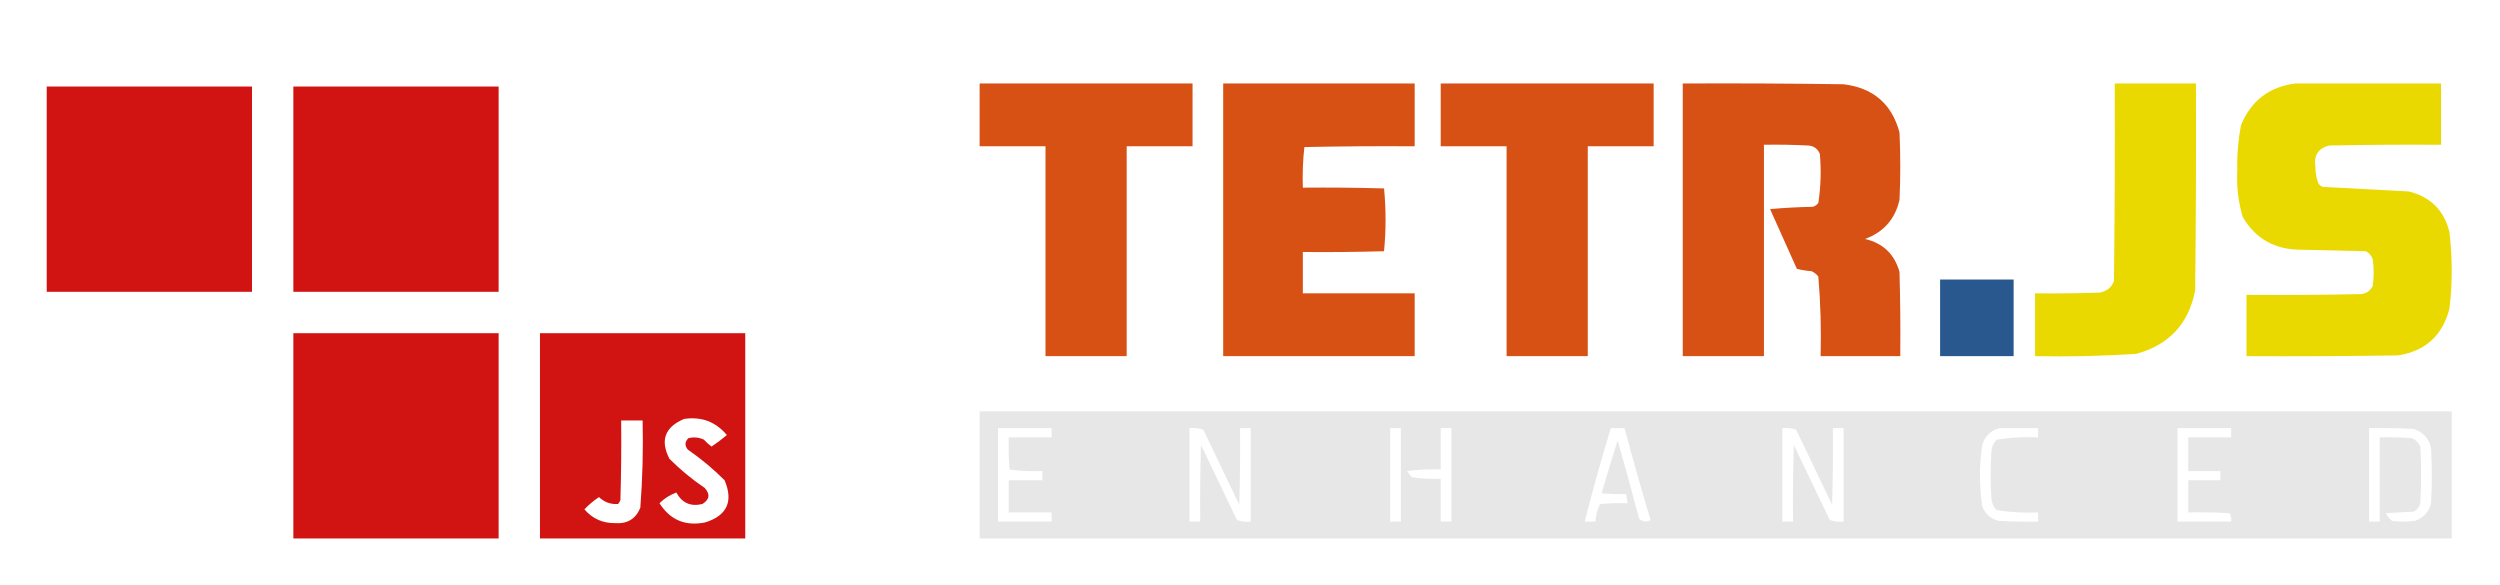
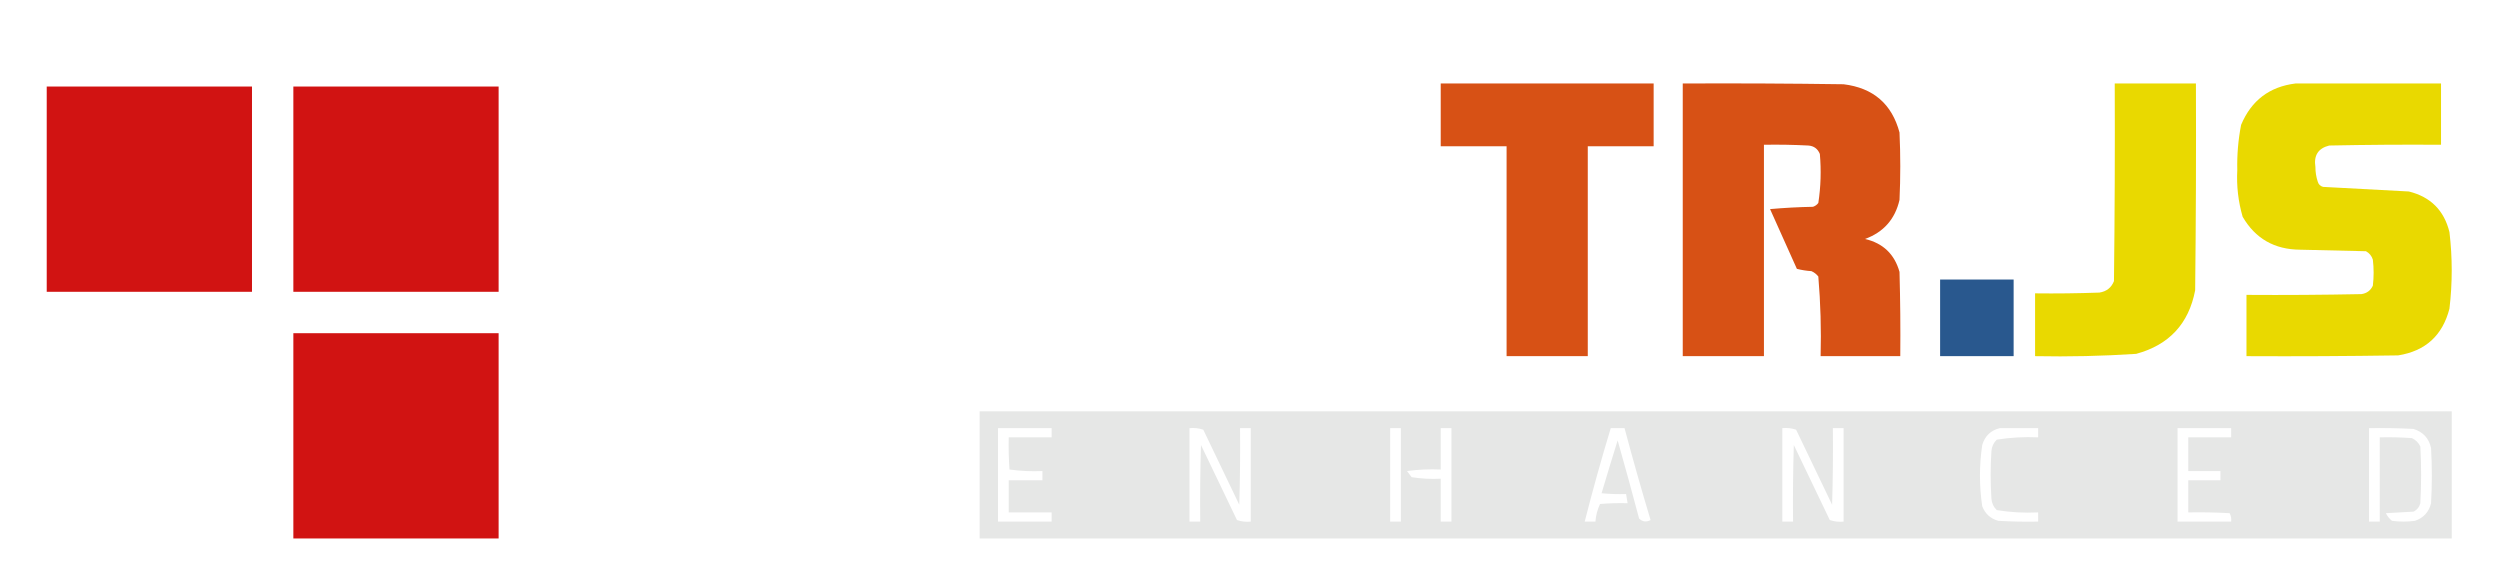
<svg xmlns="http://www.w3.org/2000/svg" version="1.1" width="1632px" height="382px" style="shape-rendering:geometricPrecision; text-rendering:geometricPrecision; image-rendering:optimizeQuality; fill-rule:evenodd; clip-rule:evenodd">
  <g>
-     <path style="opacity:1" fill="#d75115" d="M 639.5,54.5 C 685.833,54.5 732.167,54.5 778.5,54.5C 778.5,68.167 778.5,81.833 778.5,95.5C 764.167,95.5 749.833,95.5 735.5,95.5C 735.5,141.167 735.5,186.833 735.5,232.5C 717.833,232.5 700.167,232.5 682.5,232.5C 682.5,186.833 682.5,141.167 682.5,95.5C 668.167,95.5 653.833,95.5 639.5,95.5C 639.5,81.833 639.5,68.167 639.5,54.5 Z" />
-   </g>
+     </g>
  <g>
-     <path style="opacity:1" fill="#d75115" d="M 798.5,54.5 C 840.167,54.5 881.833,54.5 923.5,54.5C 923.5,68.167 923.5,81.833 923.5,95.5C 899.498,95.333 875.498,95.5 851.5,96C 850.516,104.749 850.183,113.582 850.5,122.5C 868.17,122.333 885.836,122.5 903.5,123C 904.158,129.756 904.491,136.59 904.5,143.5C 904.491,150.41 904.158,157.244 903.5,164C 885.836,164.5 868.17,164.667 850.5,164.5C 850.5,173.5 850.5,182.5 850.5,191.5C 874.833,191.5 899.167,191.5 923.5,191.5C 923.5,205.167 923.5,218.833 923.5,232.5C 881.833,232.5 840.167,232.5 798.5,232.5C 798.5,173.167 798.5,113.833 798.5,54.5 Z" />
-   </g>
+     </g>
  <g>
    <path style="opacity:1" fill="#d75115" d="M 940.5,54.5 C 986.833,54.5 1033.17,54.5 1079.5,54.5C 1079.5,68.167 1079.5,81.833 1079.5,95.5C 1065.17,95.5 1050.83,95.5 1036.5,95.5C 1036.5,141.167 1036.5,186.833 1036.5,232.5C 1018.83,232.5 1001.17,232.5 983.5,232.5C 983.5,186.833 983.5,141.167 983.5,95.5C 969.167,95.5 954.833,95.5 940.5,95.5C 940.5,81.833 940.5,68.167 940.5,54.5 Z" />
  </g>
  <g>
    <path style="opacity:1" fill="#d75115" d="M 1098.5,54.5 C 1133.5,54.333 1168.5,54.5 1203.5,55C 1222.88,57.389 1235.04,67.889 1240,86.5C 1240.67,101.167 1240.67,115.833 1240,130.5C 1237.11,143.059 1229.61,151.559 1217.5,156C 1229.25,158.75 1236.75,165.917 1240,177.5C 1240.5,195.83 1240.67,214.164 1240.5,232.5C 1223.17,232.5 1205.83,232.5 1188.5,232.5C 1188.96,215.097 1188.46,197.764 1187,180.5C 1185.79,178.951 1184.29,177.785 1182.5,177C 1179.24,176.788 1176.08,176.288 1173,175.5C 1167.17,162.5 1161.33,149.5 1155.5,136.5C 1164.82,135.668 1174.15,135.168 1183.5,135C 1184.93,134.535 1186.1,133.701 1187,132.5C 1188.62,121.932 1188.95,111.265 1188,100.5C 1186.62,97.117 1184.12,95.284 1180.5,95C 1170.84,94.5 1161.17,94.334 1151.5,94.5C 1151.5,140.5 1151.5,186.5 1151.5,232.5C 1133.83,232.5 1116.17,232.5 1098.5,232.5C 1098.5,173.167 1098.5,113.833 1098.5,54.5 Z" />
  </g>
  <g>
    <path style="opacity:1" fill="#e9d900" d="M 1380.5,54.5 C 1398.17,54.5 1415.83,54.5 1433.5,54.5C 1433.67,99.501 1433.5,144.501 1433,189.5C 1428.83,211.335 1416,225.168 1394.5,231C 1372.54,232.433 1350.54,232.933 1328.5,232.5C 1328.5,218.833 1328.5,205.167 1328.5,191.5C 1342.5,191.667 1356.5,191.5 1370.5,191C 1375.15,190.27 1378.32,187.77 1380,183.5C 1380.5,140.501 1380.67,97.501 1380.5,54.5 Z" />
  </g>
  <g>
    <path style="opacity:1" fill="#e9d900" d="M 1498.5,54.5 C 1530.17,54.5 1561.83,54.5 1593.5,54.5C 1593.5,67.833 1593.5,81.167 1593.5,94.5C 1569.16,94.333 1544.83,94.5 1520.5,95C 1513.32,96.804 1510.32,101.471 1511.5,109C 1511.49,112.258 1511.99,115.425 1513,118.5C 1513.5,120.333 1514.67,121.5 1516.5,122C 1535.14,123.043 1553.81,124.043 1572.5,125C 1586.68,128.509 1595.51,137.342 1599,151.5C 1600.98,168.172 1600.98,184.839 1599,201.5C 1594.49,219.007 1583.33,229.174 1565.5,232C 1532.5,232.5 1499.5,232.667 1466.5,232.5C 1466.5,219.167 1466.5,205.833 1466.5,192.5C 1491.5,192.667 1516.5,192.5 1541.5,192C 1545.02,191.496 1547.52,189.663 1549,186.5C 1549.67,180.833 1549.67,175.167 1549,169.5C 1548.23,167.061 1546.73,165.227 1544.5,164C 1530.17,163.667 1515.83,163.333 1501.5,163C 1484.75,162.886 1472.25,155.719 1464,141.5C 1461.12,131.559 1459.95,121.392 1460.5,111C 1460.27,101.064 1461.1,91.231 1463,81.5C 1469.67,65.595 1481.5,56.595 1498.5,54.5 Z" />
  </g>
  <g>
    <path style="opacity:1" fill="#d11312" d="M 30.5,56.5 C 75.167,56.5 119.833,56.5 164.5,56.5C 164.5,101.167 164.5,145.833 164.5,190.5C 119.833,190.5 75.167,190.5 30.5,190.5C 30.5,145.833 30.5,101.167 30.5,56.5 Z" />
  </g>
  <g>
    <path style="opacity:1" fill="#d11312" d="M 191.5,56.5 C 236.167,56.5 280.833,56.5 325.5,56.5C 325.5,101.167 325.5,145.833 325.5,190.5C 280.833,190.5 236.167,190.5 191.5,190.5C 191.5,145.833 191.5,101.167 191.5,56.5 Z" />
  </g>
  <g>
    <path style="opacity:1" fill="#29588e" d="M 1266.5,182.5 C 1282.5,182.5 1298.5,182.5 1314.5,182.5C 1314.5,199.167 1314.5,215.833 1314.5,232.5C 1298.5,232.5 1282.5,232.5 1266.5,232.5C 1266.5,215.833 1266.5,199.167 1266.5,182.5 Z" />
  </g>
  <g>
    <path style="opacity:1" fill="#d11312" d="M 191.5,217.5 C 236.167,217.5 280.833,217.5 325.5,217.5C 325.5,262.167 325.5,306.833 325.5,351.5C 280.833,351.5 236.167,351.5 191.5,351.5C 191.5,306.833 191.5,262.167 191.5,217.5 Z" />
  </g>
  <g>
-     <path style="opacity:1" fill="#d11312" d="M 352.5,217.5 C 397.167,217.5 441.833,217.5 486.5,217.5C 486.5,262.167 486.5,306.833 486.5,351.5C 441.833,351.5 397.167,351.5 352.5,351.5C 352.5,306.833 352.5,262.167 352.5,217.5 Z M 446.5,273.5 C 457.839,271.778 467.172,275.278 474.5,284C 471.308,286.692 467.975,289.192 464.5,291.5C 462.684,290.185 461.017,288.685 459.5,287C 456.298,285.517 452.964,285.183 449.5,286C 447.016,288.284 446.849,290.784 449,293.5C 457.584,299.413 465.584,306.08 473,313.5C 478.855,327.278 474.689,336.444 460.5,341C 447.531,343.676 437.531,339.509 430.5,328.5C 433.622,325.432 437.289,323.098 441.5,321.5C 445.252,328.376 450.918,330.876 458.5,329C 463.234,326.124 463.734,322.624 460,318.5C 451.751,312.922 444.084,306.588 437,299.5C 430.826,287.502 433.993,278.835 446.5,273.5 Z M 405.5,274.5 C 410.167,274.5 414.833,274.5 419.5,274.5C 419.949,293.555 419.449,312.555 418,331.5C 414.981,338.766 409.481,342.099 401.5,341.5C 393.369,341.575 386.702,338.575 381.5,332.5C 384.367,329.482 387.534,326.816 391,324.5C 394.542,327.859 398.709,329.359 403.5,329C 404.126,328.25 404.626,327.416 405,326.5C 405.5,309.17 405.667,291.837 405.5,274.5 Z" />
-   </g>
+     </g>
  <g>
    <path style="opacity:1" fill="#e6e7e6" d="M 639.5,268.5 C 959.833,268.5 1280.17,268.5 1600.5,268.5C 1600.5,296.167 1600.5,323.833 1600.5,351.5C 1280.17,351.5 959.833,351.5 639.5,351.5C 639.5,323.833 639.5,296.167 639.5,268.5 Z M 651.5,279.5 C 663.167,279.5 674.833,279.5 686.5,279.5C 686.5,281.5 686.5,283.5 686.5,285.5C 677.167,285.5 667.833,285.5 658.5,285.5C 658.334,292.508 658.5,299.508 659,306.5C 666.079,307.48 673.245,307.813 680.5,307.5C 680.5,309.5 680.5,311.5 680.5,313.5C 673.167,313.5 665.833,313.5 658.5,313.5C 658.5,320.5 658.5,327.5 658.5,334.5C 667.833,334.5 677.167,334.5 686.5,334.5C 686.5,336.5 686.5,338.5 686.5,340.5C 674.833,340.5 663.167,340.5 651.5,340.5C 651.5,320.167 651.5,299.833 651.5,279.5 Z M 776.5,279.5 C 779.572,279.183 782.572,279.516 785.5,280.5C 793.333,296.833 801.167,313.167 809,329.5C 809.5,312.837 809.667,296.17 809.5,279.5C 811.833,279.5 814.167,279.5 816.5,279.5C 816.5,299.833 816.5,320.167 816.5,340.5C 813.428,340.817 810.428,340.484 807.5,339.5C 799.667,323.167 791.833,306.833 784,290.5C 783.5,307.163 783.333,323.83 783.5,340.5C 781.167,340.5 778.833,340.5 776.5,340.5C 776.5,320.167 776.5,299.833 776.5,279.5 Z M 907.5,279.5 C 909.833,279.5 912.167,279.5 914.5,279.5C 914.5,299.833 914.5,320.167 914.5,340.5C 912.167,340.5 909.833,340.5 907.5,340.5C 907.5,320.167 907.5,299.833 907.5,279.5 Z M 940.5,279.5 C 942.833,279.5 945.167,279.5 947.5,279.5C 947.5,299.833 947.5,320.167 947.5,340.5C 945.167,340.5 942.833,340.5 940.5,340.5C 940.5,331.167 940.5,321.833 940.5,312.5C 934.132,312.83 927.798,312.496 921.5,311.5C 920.5,310.167 919.5,308.833 918.5,307.5C 925.803,306.503 933.137,306.169 940.5,306.5C 940.5,297.5 940.5,288.5 940.5,279.5 Z M 1051.5,279.5 C 1054.5,279.5 1057.5,279.5 1060.5,279.5C 1065.85,299.576 1071.52,319.576 1077.5,339.5C 1074.68,340.971 1072.18,340.637 1070,338.5C 1065.49,321.456 1060.82,304.456 1056,287.5C 1052.43,298.948 1048.93,310.448 1045.5,322C 1050.82,322.499 1056.16,322.666 1061.5,322.5C 1061.83,324.5 1062.17,326.5 1062.5,328.5C 1056.49,328.334 1050.49,328.501 1044.5,329C 1042.8,332.637 1041.8,336.47 1041.5,340.5C 1039.17,340.5 1036.83,340.5 1034.5,340.5C 1039.7,320.041 1045.36,299.707 1051.5,279.5 Z M 1163.5,279.5 C 1166.57,279.183 1169.57,279.516 1172.5,280.5C 1180.33,296.833 1188.17,313.167 1196,329.5C 1196.5,312.837 1196.67,296.17 1196.5,279.5C 1198.83,279.5 1201.17,279.5 1203.5,279.5C 1203.5,299.833 1203.5,320.167 1203.5,340.5C 1200.43,340.817 1197.43,340.484 1194.5,339.5C 1186.67,323.167 1178.83,306.833 1171,290.5C 1170.5,307.163 1170.33,323.83 1170.5,340.5C 1168.17,340.5 1165.83,340.5 1163.5,340.5C 1163.5,320.167 1163.5,299.833 1163.5,279.5 Z M 1305.5,279.5 C 1313.83,279.5 1322.17,279.5 1330.5,279.5C 1330.5,281.5 1330.5,283.5 1330.5,285.5C 1321.42,285.086 1312.42,285.586 1303.5,287C 1301.4,289.042 1300.23,291.542 1300,294.5C 1299.33,304.833 1299.33,315.167 1300,325.5C 1300.23,328.458 1301.4,330.958 1303.5,333C 1312.39,334.443 1321.39,334.943 1330.5,334.5C 1330.5,336.5 1330.5,338.5 1330.5,340.5C 1321.83,340.666 1313.16,340.5 1304.5,340C 1299.43,338.594 1295.93,335.428 1294,330.5C 1292.02,317.161 1292.02,303.828 1294,290.5C 1295.75,284.577 1299.59,280.911 1305.5,279.5 Z M 1421.5,279.5 C 1433.17,279.5 1444.83,279.5 1456.5,279.5C 1456.5,281.5 1456.5,283.5 1456.5,285.5C 1447.17,285.5 1437.83,285.5 1428.5,285.5C 1428.5,292.833 1428.5,300.167 1428.5,307.5C 1435.5,307.5 1442.5,307.5 1449.5,307.5C 1449.5,309.5 1449.5,311.5 1449.5,313.5C 1442.5,313.5 1435.5,313.5 1428.5,313.5C 1428.5,320.5 1428.5,327.5 1428.5,334.5C 1437.51,334.334 1446.51,334.5 1455.5,335C 1456.41,336.699 1456.74,338.533 1456.5,340.5C 1444.83,340.5 1433.17,340.5 1421.5,340.5C 1421.5,320.167 1421.5,299.833 1421.5,279.5 Z M 1546.5,279.5 C 1556.17,279.334 1565.84,279.5 1575.5,280C 1581.78,281.942 1585.61,286.109 1587,292.5C 1587.67,304.5 1587.67,316.5 1587,328.5C 1585.6,334.236 1582.1,338.069 1576.5,340C 1571.5,340.667 1566.5,340.667 1561.5,340C 1559.79,338.622 1558.45,336.955 1557.5,335C 1563.5,334.667 1569.5,334.333 1575.5,334C 1577.81,332.891 1579.31,331.057 1580,328.5C 1580.67,316.167 1580.67,303.833 1580,291.5C 1578.83,289 1577,287.167 1574.5,286C 1567.51,285.5 1560.51,285.334 1553.5,285.5C 1553.5,303.833 1553.5,322.167 1553.5,340.5C 1551.17,340.5 1548.83,340.5 1546.5,340.5C 1546.5,320.167 1546.5,299.833 1546.5,279.5 Z" />
  </g>
</svg>